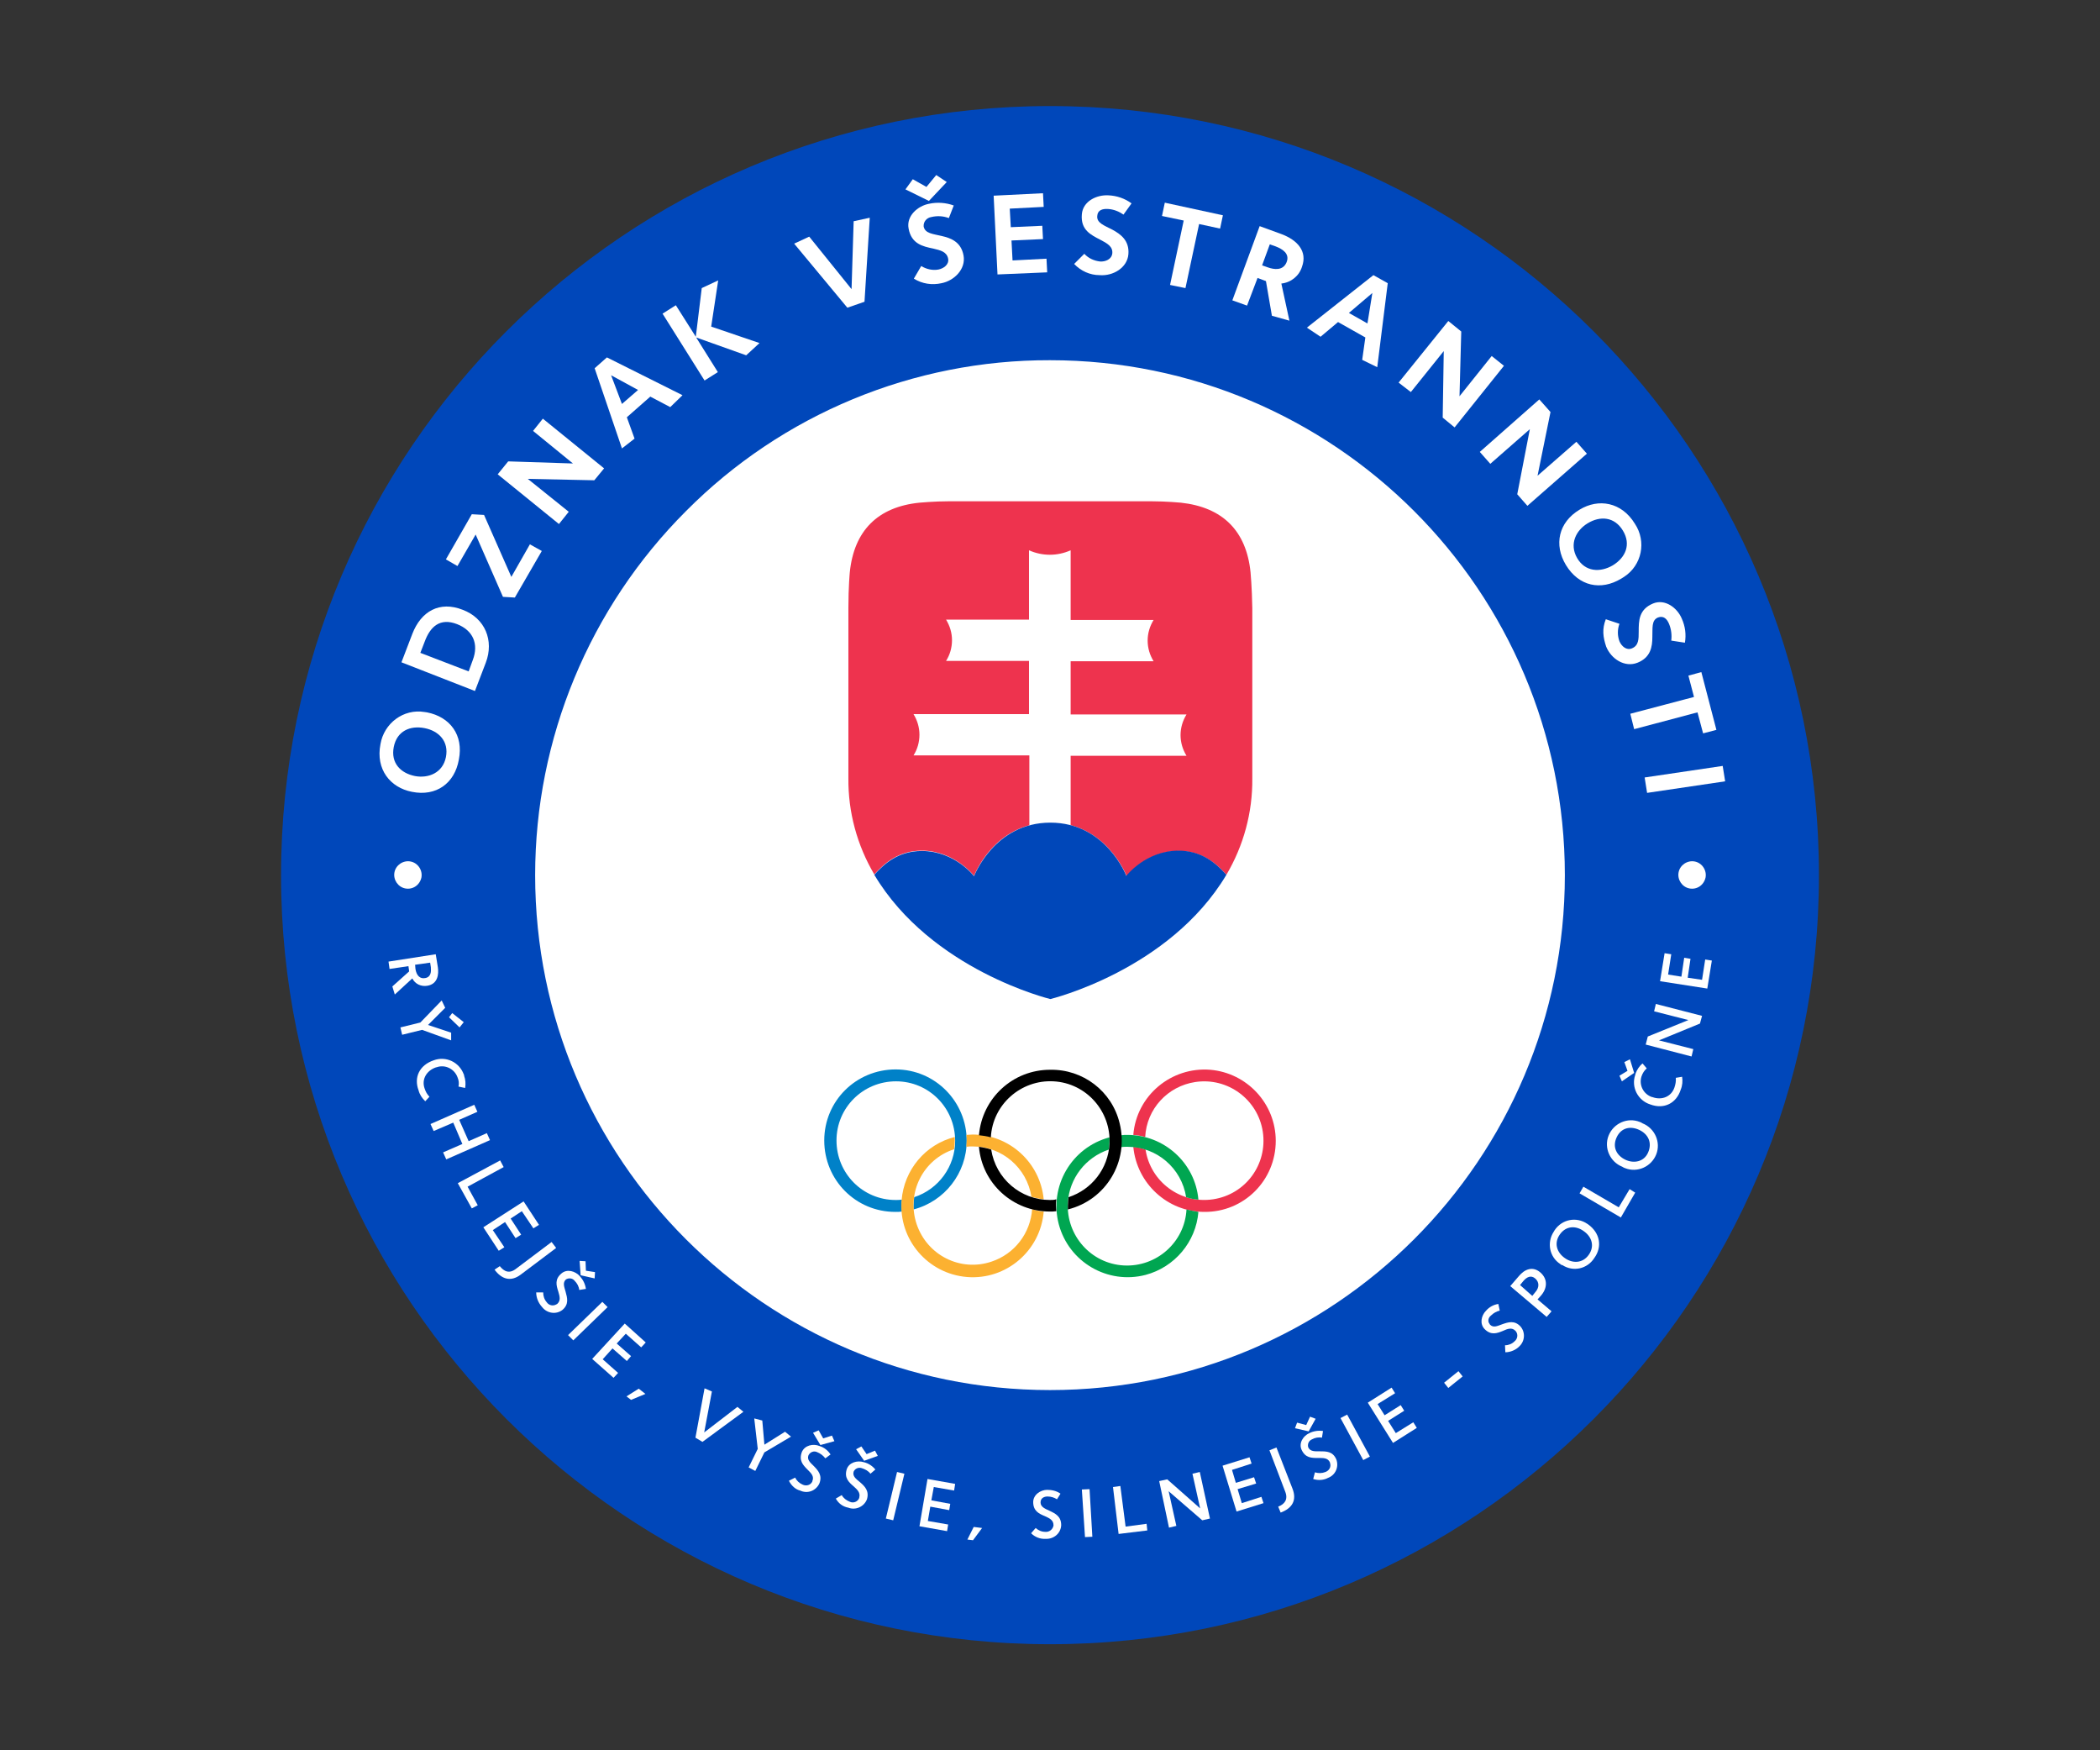
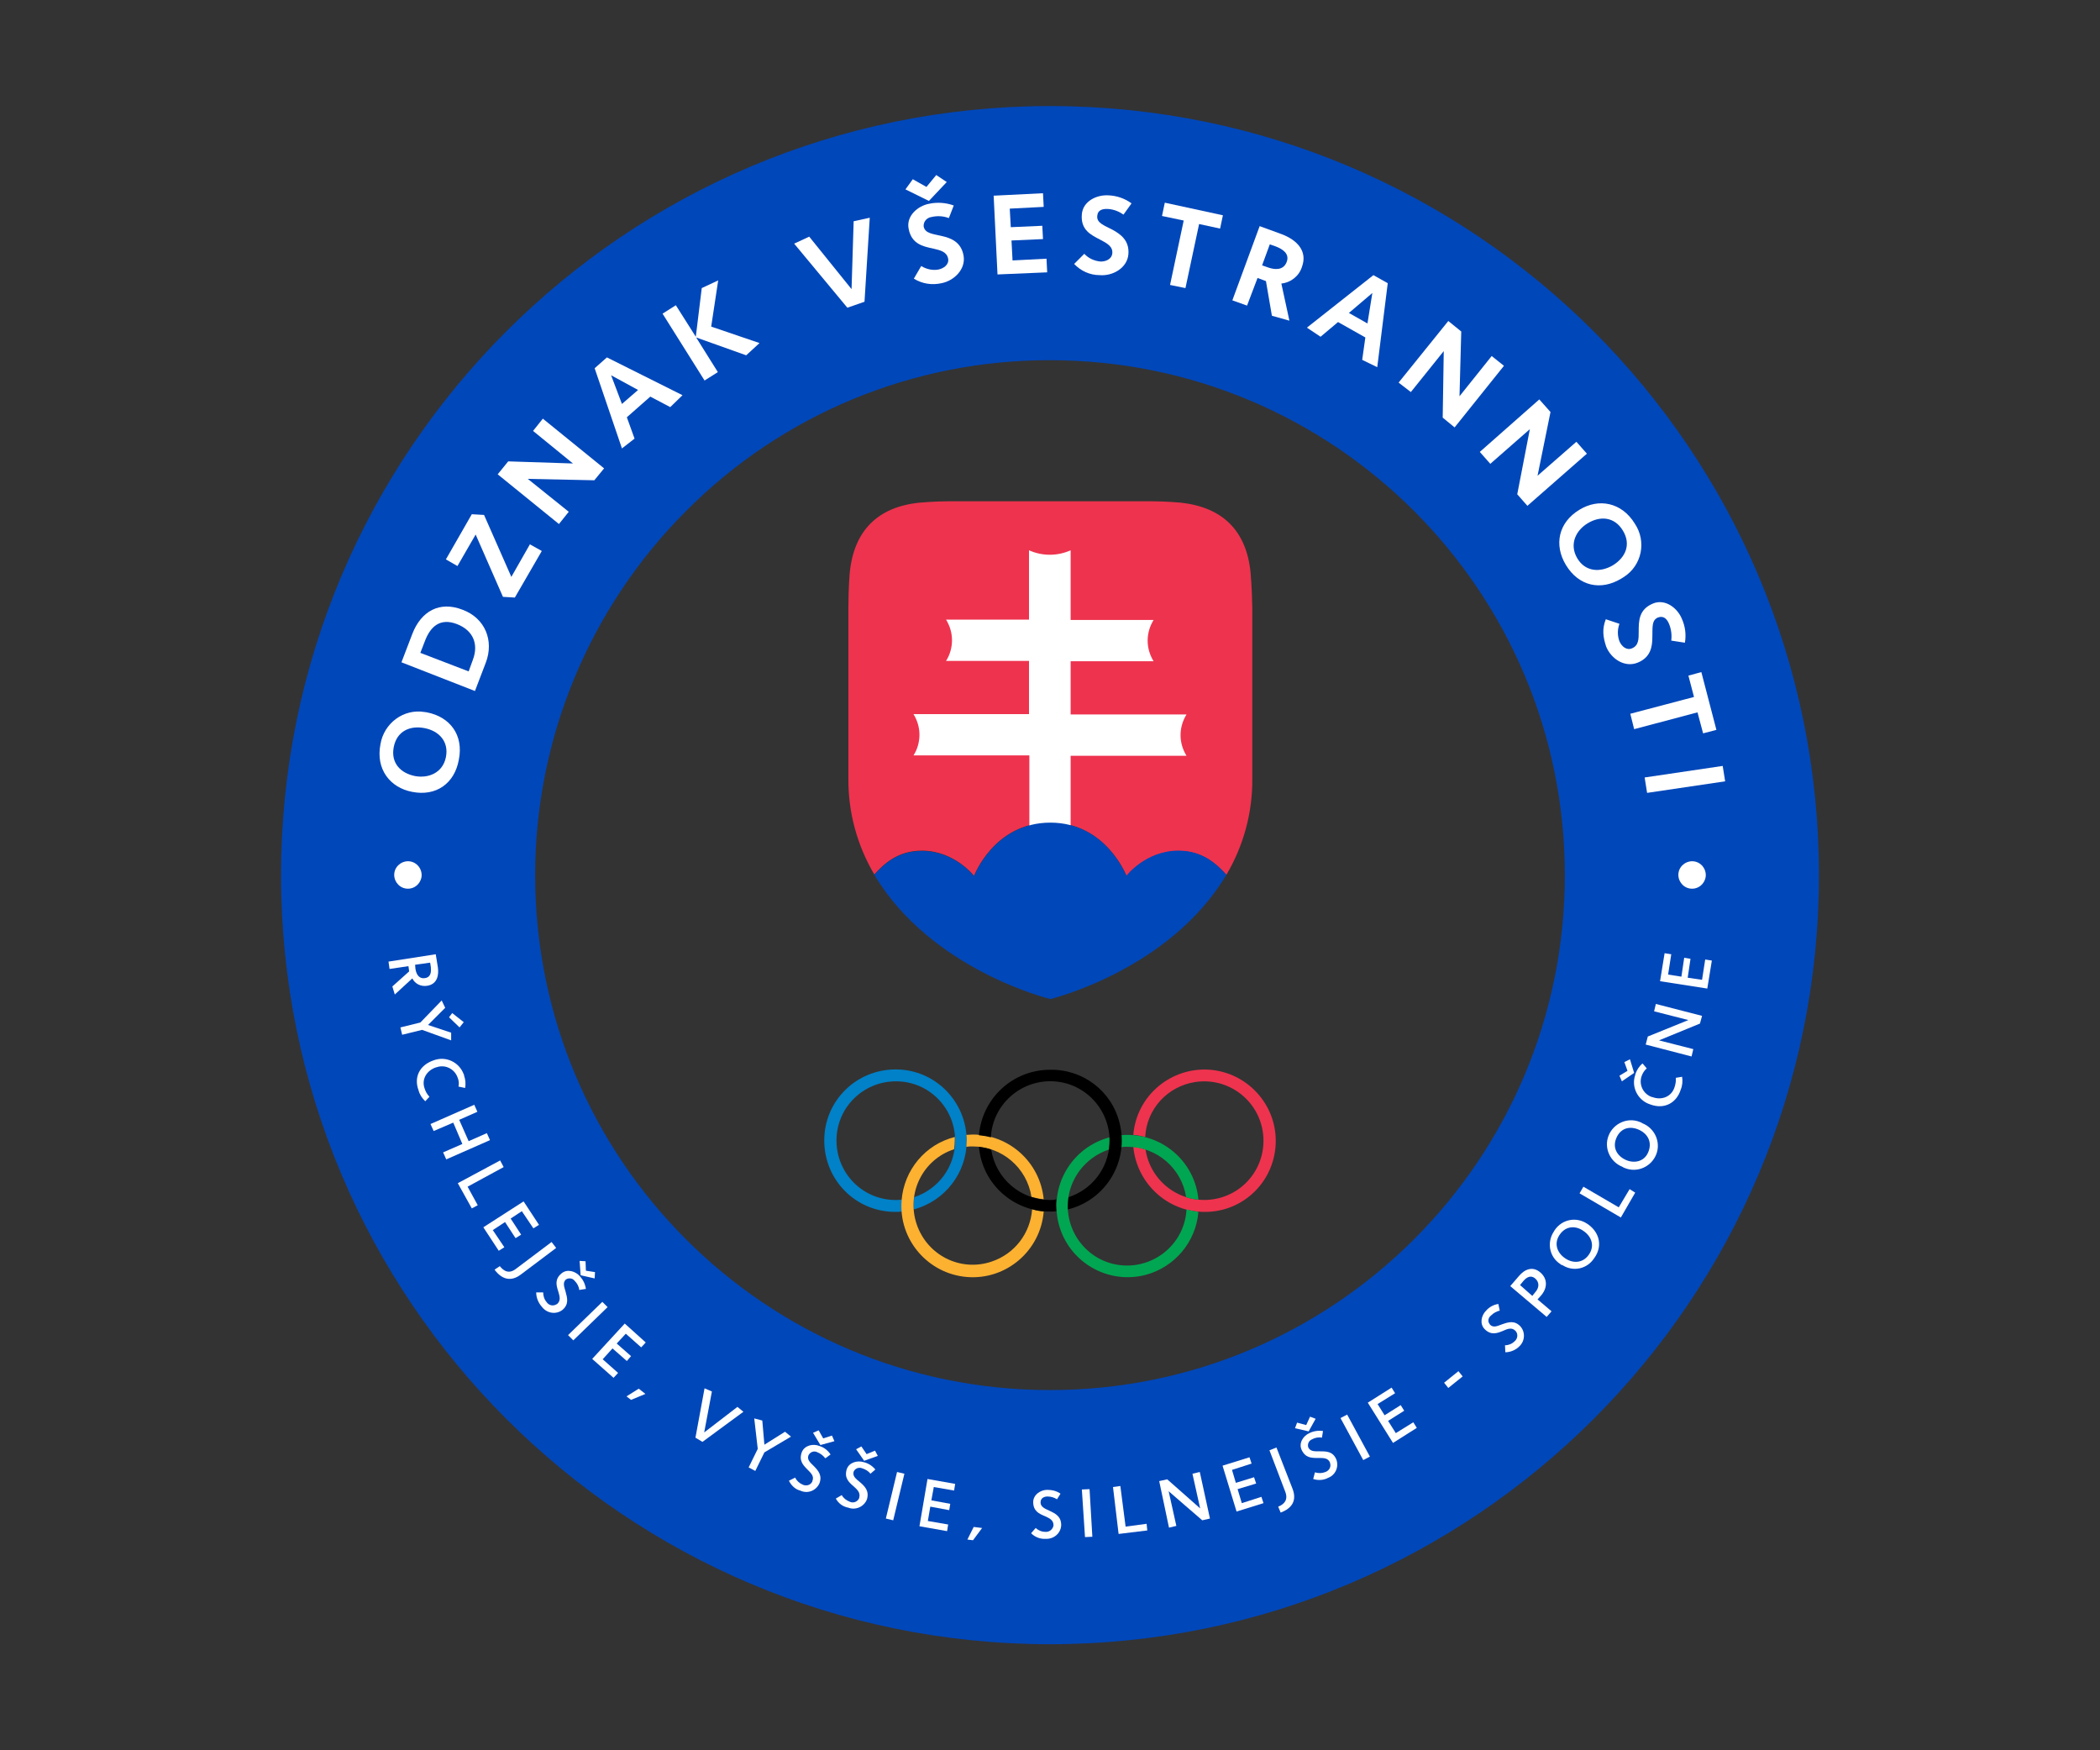
<svg xmlns="http://www.w3.org/2000/svg" version="1.1" id="Layer_3" x="0px" y="0px" width="600px" height="500px" viewBox="0 0 600 500" style="enable-background:new 0 0 600 500;" xml:space="preserve">
  <rect x="0" y="0" width="600" height="500" fill="#333333" stroke="none" />
  <style type="text/css">
	.st0{fill:#FFFFFF;}
	.st1{fill:#0047BA;}
	.st2{fill:#0081C8;}
	.st3{fill:#EE334E;}
	.st4{fill:#00A651;}
	.st5{fill:#FCB131;}
	.st6{fill:#0047B9;}
</style>
-   <circle class="st0" cx="300" cy="250" r="218.5" />
  <path class="st1" d="M300,102.9c81.2,0,147.1,65.8,147.1,147.1c0,81.2-65.8,147.1-147.1,147.1S152.9,331.2,152.9,250  c0-39,15.5-76.4,43.1-104C223.5,118.3,261,102.8,300,102.9 M300,30.3C178.7,30.3,80.3,128.7,80.3,250S178.7,469.7,300,469.7  S519.7,371.3,519.7,250S421.3,30.3,300,30.3z" />
  <path class="st2" d="M276.2,325.9c0-11.2-9-20.4-20.3-20.4s-20.4,9-20.4,20.3s9,20.4,20.3,20.4c0,0,0.1,0,0.1,0c0.6,0,1.2,0,1.8-0.1  c0-0.5-0.1-1.1-0.1-1.6c0-0.6,0-1.2,0.1-1.8c-0.6,0.1-1.2,0.1-1.8,0.1c-9.4,0-16.9-7.6-16.9-17c0-9.4,7.6-16.9,17-16.9  c9.4,0,16.9,7.6,16.9,17c0,7.3-4.7,13.8-11.7,16.1c-0.1,0.8-0.2,1.7-0.2,2.5c0,0.4,0,0.7,0,1C269.9,343.2,276.2,335.1,276.2,325.9" />
  <path class="st3" d="M364.5,325.9c0,11.3-9.1,20.4-20.4,20.3c-10.5,0-19.3-8.1-20.3-18.6c1.2,0.1,2.4,0.4,3.5,0.8  c1.4,9.2,10,15.6,19.3,14.2s15.6-10,14.2-19.3c-1.4-9.2-10-15.6-19.3-14.2c-7.9,1.2-13.9,7.7-14.3,15.7c-1.1-0.3-2.2-0.5-3.4-0.6  c0.9-11.2,10.8-19.5,22-18.6C356.3,306.5,364.5,315.3,364.5,325.9" />
  <path class="st4" d="M339,345.5c-0.5,9.4-8.6,16.5-17.9,16c-9.4-0.5-16.5-8.6-16-17.9c0.4-7,5.1-13,11.7-15.2  c0.1-0.8,0.2-1.7,0.2-2.5c0-0.4,0-0.7,0-1c-10.9,2.9-17.3,14-14.5,24.8c2.9,10.9,14,17.3,24.8,14.5c8.3-2.2,14.4-9.4,15.1-18  C341.3,346,340.1,345.8,339,345.5 M322.1,327.6c8.4,0,15.5,6.1,16.8,14.4c1.1,0.4,2.3,0.6,3.5,0.7c-0.9-10.5-9.8-18.5-20.3-18.5  c-0.6,0-1.2,0-1.8,0.1c0,0.5,0.1,1.1,0.1,1.6c0,0.6,0,1.2-0.1,1.8C320.9,327.6,321.5,327.6,322.1,327.6" />
  <path class="st5" d="M298.2,346.1c-0.9,11.2-10.7,19.6-21.9,18.7c-11.2-0.9-19.6-10.7-18.7-21.9c0.7-8.7,6.8-16,15.2-18.1  c0,0.3,0,0.7,0,1c0,0.8-0.1,1.7-0.2,2.5c-8.9,2.9-13.7,12.5-10.7,21.4s12.5,13.7,21.4,10.7c6.6-2.2,11.1-8.1,11.6-15  C295.9,345.8,297.1,346,298.2,346.1 M276.1,327.6c0-0.6,0.1-1.2,0.1-1.8s0-1.1-0.1-1.6c0.6,0,1.2-0.1,1.8-0.1  c10.5,0,19.3,8,20.3,18.5c-1.2-0.1-2.4-0.4-3.5-0.7c-1.3-8.3-8.4-14.4-16.8-14.4C277.3,327.5,276.7,327.5,276.1,327.6" />
  <path d="M300,342.8c-8.4,0-15.5-6.1-16.8-14.4c-1.1-0.4-2.3-0.6-3.5-0.8c0.9,10.5,9.7,18.5,20.3,18.5c0.6,0,1.2,0,1.8-0.1  c0-0.5-0.1-1.1-0.1-1.6s0-1.2,0.1-1.8C301.2,342.8,300.6,342.8,300,342.8 M300,305.6c-10.6,0-19.4,8.1-20.3,18.7  c1.1,0.1,2.3,0.3,3.4,0.6c0.5-9.4,8.6-16.5,17.9-16c9.4,0.5,16.5,8.6,16,17.9c-0.4,7-5,13-11.7,15.2c-0.1,0.8-0.2,1.7-0.2,2.5  c0,0.3,0,0.7,0,1c10.9-2.7,17.5-13.7,14.8-24.6C317.7,311.7,309.4,305.4,300,305.6" />
  <path class="st3" d="M357.3,163.5c-1.2-11.9-8-18.6-19.9-19.9c0,0-4.2-0.4-8.5-0.4h-57.7c-4.2,0-8.5,0.4-8.5,0.4  c-11.9,1.2-18.7,8-19.9,19.9c0,0-0.4,4.2-0.4,10.1v48.7c-0.1,9.7,2.5,19.2,7.4,27.5c2.8-3.1,6.8-6.8,13.6-6.8  c9.3,0,14.9,7.2,14.9,7.2S284,235,300,235h0.1c16,0,21.8,15.3,21.8,15.3s5.5-7.2,14.9-7.2c6.8,0,10.8,3.7,13.6,6.8  c4.9-8.3,7.5-17.8,7.4-27.5v-48.7C357.7,167.7,357.3,163.5,357.3,163.5" />
  <path class="st0" d="M300,236.2c2,0,4,0.2,5.9,0.6v-20.9H339c-1.1-1.8-1.7-3.8-1.7-5.9c0-2.1,0.6-4.1,1.7-5.9h-33.1v-15.2h23.7  c-1.1-1.8-1.7-3.8-1.7-5.9c0-2.1,0.6-4.1,1.7-5.9h-23.7v-19.9c-3.8,1.7-8.1,1.7-11.9,0V177h-23.7c1.1,1.8,1.7,3.8,1.7,5.9  c0,2.1-0.6,4.2-1.7,5.9H294v15.2h-33c1.1,1.8,1.7,3.8,1.7,5.9c0,2.1-0.6,4.2-1.7,5.9h33.1v20.9C296,236.4,298,236.1,300,236.2" />
  <path class="st6" d="M336.7,243c-9.4,0-14.9,7.2-14.9,7.2S316,235,300.1,235h0c-16,0-21.8,15.3-21.8,15.3s-5.5-7.2-14.9-7.2  c-6.8,0-10.8,3.7-13.6,6.8c16.3,27.3,50.3,35.5,50.3,35.5s34-8.2,50.3-35.5C347.5,246.7,343.5,243,336.7,243" />
  <path class="st0" d="M115.8,253.8c-2.1-0.4-3.5-2.5-3.1-4.6c0.4-2.1,2.5-3.5,4.6-3.1c2.1,0.4,3.5,2.5,3.1,4.6c0,0,0,0,0,0  C119.9,252.9,117.9,254.2,115.8,253.8z" />
  <path class="st0" d="M482.7,253.8c-2.1-0.4-3.5-2.5-3.1-4.6c0.4-2.1,2.5-3.5,4.6-3.1c2.1,0.4,3.5,2.5,3.1,4.6c0,0,0,0,0,0  C486.8,252.9,484.8,254.2,482.7,253.8z" />
  <path class="st0" d="M117.7,226.2c-6.2-1.2-10.4-6.4-9-13.6c1-6,6.6-10.2,12.6-9.2c0.2,0,0.5,0.1,0.7,0.1c6.6,1.3,10.5,6.5,9.1,13.5  C129.9,223.8,124.6,227.6,117.7,226.2z M121.3,208c-4.1-0.8-7.9,0.8-8.8,5.4s2,7.5,6.1,8.3c3.8,0.7,7.9-0.9,8.8-5.4  S125.4,208.8,121.3,208z" />
  <path class="st0" d="M114.7,189.2l3.1-8.1c2.5-6.5,7.8-9.5,14.4-6.9c6.4,2.4,9,8.8,6.6,15.1l-3.1,8.1L114.7,189.2z M135.1,188.5  c1.7-4.5,0.1-8.4-4.5-10.2c-4.9-1.9-7.7,0.7-9.3,5.1l-1.2,3.1l13.8,5.3L135.1,188.5z" />
  <path class="st0" d="M143.7,170.5l-7.8-17.8l-5.2,9l-3.3-1.9l7.4-12.9l3.5,0.2l7.8,17.7l5.3-9.3l3.4,1.9l-7.7,13.3L143.7,170.5z" />
  <path class="st0" d="M142.2,135.5l3-3.7l18.5,0.6l-11.4-9.3l2.8-3.5l17.5,14.2l-2.8,3.4l-19-0.4l11.7,9.4l-2.8,3.5L142.2,135.5z" />
  <path class="st0" d="M177.7,128.1l-7.8-22.9l3.5-3.1l21.6,10.8l-3.5,3.4l-5.7-3l-6.7,5.9l2.2,6.1L177.7,128.1z M182.3,111.4  l-7.7-4.2l3.1,8.2L182.3,111.4z" />
  <path class="st0" d="M189.3,89.6l3.8-2.4l5.7,9l1.7-13.9l4.7-2.2l-2,13.2L217,98l-3.8,3.5l-14.3-5.1l6.2,9.9l-3.8,2.4L189.3,89.6z" />
  <path class="st0" d="M226.9,69.6l4.3-2l12.1,15l0.6-19.4l4.6-1L247,86.2l-4.9,1.7L226.9,69.6z" />
  <path class="st0" d="M258.7,54.1l2.1-2.9l3.9,2.2l2.8-3.4l3,2l-5.1,5.4L258.7,54.1z M261.1,79.6l2.1-3.6c1.5,0.9,3.2,1.3,4.9,1  c1.5-0.3,3.1-1.4,2.8-3.1c-0.4-2-2.2-2.4-4.3-2.9c-2.9-0.6-6.2-1.3-7-5.7c-0.7-3.6,2.6-6.5,5.9-7.1c2.3-0.5,4.8-0.3,7,0.5l-1.4,3.6  c-1.6-0.6-3.3-0.7-5-0.3c-1.3,0.2-2.3,1.3-2.2,2.7c0.4,2,2.6,2.1,5.1,2.7c2.7,0.6,5.6,1.7,6.3,5.6c0.7,3.9-2.7,7.2-6.3,7.9  C266.3,81.5,263.5,81.1,261.1,79.6z" />
  <path class="st0" d="M283.9,55.9l14.1-0.7l0.2,3.9l-9.7,0.5l0.3,5.3l9-0.4l0.2,3.8l-9,0.4l0.3,5.7l9.7-0.5l0.2,3.9L285,78.4  L283.9,55.9z" />
  <path class="st0" d="M306.9,75.4l2.9-2.9c1.2,1.3,2.8,2,4.5,2.2c1.5,0.1,3.3-0.6,3.5-2.3c0.2-2-1.5-2.9-3.4-3.9  c-2.7-1.4-5.7-2.8-5.3-7.3c0.3-3.7,4.2-5.6,7.6-5.4c2.4,0.1,4.7,0.9,6.6,2.3l-2.3,3.2c-1.3-0.9-2.8-1.5-4.4-1.6  c-1.6-0.1-3,0.3-3.1,2c-0.2,2,2,2.7,4.3,3.9c2.4,1.3,4.9,3.1,4.6,7c-0.3,3.9-4.4,6.3-8.2,6C311.4,78.6,308.8,77.4,306.9,75.4z" />
  <path class="st0" d="M338.2,63l-6.2-1.3l0.8-3.8l16.6,3.6l-0.8,3.8l-6-1.3l-3.9,18.3l-4.4-0.9L338.2,63z" />
  <path class="st0" d="M361.7,80.3l-2.4-0.9l-3,7.9l-4.2-1.5l7.8-21.2l6.3,2.3c4.5,1.7,7.4,4.9,5.8,9.3c-0.8,2.6-3.1,4.5-5.9,4.8  l2.3,10.6l-5-1.4L361.7,80.3z M362.3,76.4c1.7,0.6,4.3,1,5.3-1.5s-1.3-3.8-3.1-4.5l-1.7-0.6l-2.2,6L362.3,76.4z" />
  <path class="st0" d="M373.4,93.6l19-15l4.1,2.3l-3,24l-4.3-2.1l0.9-6.4l-7.8-4.4l-5,4.2L373.4,93.6z M390.7,92.4l1.4-8.7l-6.7,5.7  L390.7,92.4z" />
  <path class="st0" d="M413.8,91.7l3.7,3l-0.5,18.5l9.2-11.5l3.5,2.8l-14.1,17.6l-3.4-2.8l0.3-19l-9.4,11.7l-3.5-2.7L413.8,91.7z" />
  <path class="st0" d="M439.8,114.1l3.2,3.6l-3.7,18.2l11.1-9.7l3,3.4l-17,14.9l-2.9-3.3l3.6-18.6l-11.3,9.9l-3-3.4L439.8,114.1z" />
  <path class="st0" d="M451.3,145.6c5.4-3.3,12-2.2,15.8,4c3.4,5.1,2,11.9-3.1,15.2c-0.3,0.2-0.5,0.3-0.8,0.5  c-5.8,3.5-12.1,2.2-15.8-3.9C443.9,155.6,445.3,149.2,451.3,145.6z M460.8,161.5c3.6-2.2,5.3-5.9,2.9-9.9s-6.5-4.3-10.1-2.1  c-3.3,2-5.3,5.9-3,9.9S457.2,163.6,460.8,161.5z" />
  <path class="st0" d="M458.8,176.9l3.9,1.3c-0.6,1.6-0.6,3.4,0,5c0.6,1.4,2,2.7,3.6,2c1.9-0.8,1.9-2.6,1.9-4.8c0-3,0-6.3,4.1-8  c3.4-1.4,6.9,1.2,8.2,4.3c1,2.2,1.3,4.6,0.9,6.9l-3.9-0.6c0.2-1.6,0-3.2-0.6-4.7c-0.6-1.5-1.6-2.5-3.2-1.9c-1.9,0.8-1.5,3-1.6,5.6  c0,2.8-0.5,5.8-4.2,7.3s-7.6-1.1-9-4.6C458,182,457.7,179.7,458.8,176.9z" />
  <path class="st0" d="M484,199.1l-1.6-6.1l3.7-1l4.3,16.5l-3.8,1l-1.6-6l-18.1,4.8l-1.1-4.4L484,199.1z" />
  <path class="st0" d="M492.2,218.8l0.7,4.4l-22.3,3.3l-0.7-4.4L492.2,218.8z" />
  <path class="st0" d="M116.9,277.5l-0.2-1.5l-5.4,0.8l-0.3-2.1l13.5-2.1l0.6,3.7c0.3,2,0,4.8-3,5.3c-1.8,0.3-3.5-0.5-4.3-2.1l-5,4.6  l-0.7-2.3L116.9,277.5z M118.7,276.8c0.3,1.9,1.3,2.9,2.8,2.6c1.7-0.3,1.7-1.9,1.6-3.1l-0.2-1.3l-4.3,0.6L118.7,276.8z" />
  <path class="st0" d="M120.1,292.1l6.1-6.3l1,2.1l-4.9,4.9l6.6,2.2v2.2l-8.3-3l-5.7,1.4l-0.5-2.1L120.1,292.1z M129.2,289.4l3.3,2.6  l-1.2,1.5l-3-2.9L129.2,289.4z" />
  <path class="st0" d="M123.9,302.9c3.5-1.3,7.3,0.5,8.6,4c0.1,0.1,0.1,0.3,0.1,0.4c0.4,1.1,0.5,2.3,0.3,3.5l-1.9-0.4  c0.2-0.9,0.1-1.8-0.3-2.7c-0.9-2.4-3.6-3.7-6-2.8c0,0-0.1,0-0.1,0c-2.7,0.9-4.2,3.4-3.3,6c0.3,0.9,0.7,1.7,1.4,2.4l-1.2,1.3  c-0.9-0.9-1.6-1.9-1.9-3.1C118.2,307.8,119.8,304.3,123.9,302.9z" />
  <path class="st0" d="M135.5,315.6l0.9,2l-5.2,2.3l2.7,6.1l5.2-2.3l0.9,2l-12.5,5.5l-0.9-2l5.5-2.4l-2.6-6.1l-5.6,2.4l-0.9-2  L135.5,315.6z" />
  <path class="st0" d="M142.9,331.5l1,1.9l-10.3,5.6l2.9,5.3l-1.7,0.9l-4-7.2L142.9,331.5z" />
  <path class="st0" d="M149.6,343.2l4.4,6.7l-1.6,1l-3.3-4.9l-3.2,2.1l3,4.6l-1.6,1l-3-4.6l-3.5,2.3l3.3,4.9l-1.6,1l-4.4-6.7  L149.6,343.2z" />
  <path class="st0" d="M142.8,361.7c1.2,1.5,2.7,2.3,4.7,0.7l10.1-7.6l1.3,1.7l-10.1,7.6c-2.9,2.2-5.5,1.3-7.5-1.4L142.8,361.7z" />
  <path class="st0" d="M153.2,369.2h2c0,1,0.3,2,1,2.8c0.6,0.9,1.8,1.2,2.8,0.6c0.1,0,0.1-0.1,0.2-0.1c1.1-1,0.7-2.2,0.3-3.6  c-0.6-1.8-1-3.5,0.9-5.1c1.6-1.4,4-0.7,5.3,0.8c0.9,1,1.5,2.2,1.7,3.6l-1.9,0.3c-0.1-1-0.6-1.9-1.3-2.6c-0.6-0.8-1.7-0.9-2.5-0.4  c-1,0.9-0.5,2.1-0.1,3.5c0.5,1.8,1,3.6-0.9,5.2c-1.8,1.4-4.4,1-5.8-0.8C153.8,372.2,153.2,370.7,153.2,369.2z M165.6,360.2l1.7,0.1  l0.1,2.7l2.6,0.4l-0.1,1.8l-4-0.9L165.6,360.2z" />
  <path class="st0" d="M172.1,371.9l1.5,1.5l-9.8,9.5l-1.5-1.5L172.1,371.9z" />
  <path class="st0" d="M178.5,378.1l6,5.4l-1.3,1.4l-4.4-3.9l-2.6,2.8l4.1,3.6l-1.2,1.4l-4.1-3.6l-2.8,3.1l4.4,3.9l-1.3,1.4l-6.1-5.4  L178.5,378.1z" />
  <path class="st0" d="M182.5,396.7l1.9,1.5l-4.1,1.7l-1.3-1L182.5,396.7z" />
  <path class="st0" d="M201.3,396.6l2.1,0.9l-2.2,11.7l9.5-7.3l1.7,1.4l-11.7,8.6l-2-1.2L201.3,396.6z" />
  <path class="st0" d="M216.5,413.9l-1-8.7l2.3,0.6l0.6,6.9l5.9-3.7l1.7,1.4l-7.6,4.5l-2.6,5.3l-1.9-1L216.5,413.9z" />
  <path class="st0" d="M225.4,423l1.8-0.9c0.4,0.9,1.2,1.6,2.1,2c1,0.5,2.3,0.2,2.8-0.9c0,0,0,0,0-0.1c0.6-1.4-0.4-2.3-1.4-3.3  c-1.3-1.3-2.5-2.6-1.6-5c0.8-1.9,3.2-2.5,5.1-1.7c1.3,0.4,2.4,1.3,3.1,2.4l-1.5,1.1c-0.6-0.8-1.4-1.4-2.4-1.8  c-0.9-0.4-1.9,0-2.4,0.9c-0.5,1.3,0.5,2.1,1.5,3.1c1.3,1.3,2.5,2.7,1.6,5c-1,2.1-3.4,3-5.5,2C227.3,425.5,226.1,424.4,225.4,423z   M232.3,409.3l1.6-0.7l1.3,2.3l2.5-0.8l0.7,1.6l-4,1.1L232.3,409.3z" />
  <path class="st0" d="M238.8,428.1l1.7-1c0.5,0.9,1.3,1.5,2.3,1.9c1,0.5,2.3,0,2.7-1.1c0,0,0,0,0-0.1c0.4-1.4-0.6-2.3-1.6-3.2  c-1.4-1.2-2.7-2.4-2-4.8c0.6-2,3-2.7,4.9-2.1c1.3,0.3,2.5,1.1,3.3,2.1l-1.4,1.2c-0.6-0.8-1.5-1.3-2.5-1.6c-0.9-0.3-1.9,0.1-2.3,1  c-0.4,1.3,0.7,2.1,1.8,3c1.4,1.2,2.7,2.5,2,4.9c-0.8,2.1-3.2,3.2-5.3,2.4C240.8,430.4,239.6,429.5,238.8,428.1z M244.6,414l1.5-0.8  l1.5,2.2l2.4-1l0.8,1.5l-3.9,1.4L244.6,414z" />
  <path class="st0" d="M256.3,420.5l2.1,0.5l-3.2,13.3l-2.1-0.5L256.3,420.5z" />
  <path class="st0" d="M265,422.5l7.9,1.4l-0.3,1.9l-5.8-1l-0.7,3.8l5.4,1l-0.3,1.8l-5.4-1l-0.7,4.1l5.8,1l-0.3,1.9l-7.9-1.4  L265,422.5z" />
  <path class="st0" d="M278.2,436.2l2.4,0.3L278,440l-1.6-0.2L278.2,436.2z" />
  <path class="st0" d="M294.6,438l1.3-1.5c0.8,0.7,1.7,1.1,2.8,1.1c1.1,0.1,2.1-0.7,2.3-1.8c0,0,0-0.1,0-0.1c0-1.5-1.2-2-2.5-2.6  c-1.7-0.7-3.3-1.5-3.3-4c0-2.1,2.1-3.5,4-3.5c1.3,0,2.7,0.3,3.8,1.1l-1,1.6c-0.8-0.5-1.7-0.8-2.7-0.8c-0.9,0-2,0.4-2,1.7  s1.3,1.8,2.6,2.4c1.7,0.8,3.3,1.6,3.3,4.1c-0.1,2.3-2.1,4-4.4,3.9C297.2,439.7,295.7,439.1,294.6,438z" />
  <path class="st0" d="M309.1,425.5l2.2-0.1l0.8,13.6l-2.1,0.1L309.1,425.5z" />
  <path class="st0" d="M318,424.8l2.1-0.3l1.5,11.6l6-0.8l0.2,1.9l-8.2,1L318,424.8z" />
  <path class="st0" d="M331.2,423.1l2.3-0.5l9.4,8.3l-2.2-9.9l2.1-0.5l2.9,13.3l-2.2,0.5l-9.6-8.3l2.2,9.9l-2.1,0.5L331.2,423.1z" />
  <path class="st0" d="M349.3,418.7l7.7-2.4l0.6,1.8l-5.6,1.8l1.1,3.7l5.2-1.6l0.6,1.8l-5.3,1.6l1.2,4l5.6-1.8l0.6,1.8l-7.7,2.4  L349.3,418.7z" />
  <path class="st0" d="M365.2,430.4c1.8-0.7,2.9-2,2-4.3l-4.5-11.8l2-0.8l4.6,11.8c1.3,3.4-0.2,5.6-3.4,6.8L365.2,430.4z" />
  <path class="st0" d="M370,408l0.6-1.6l2.6,0.7l1.1-2.4l1.6,0.6l-2,3.6L370,408z M375.2,422.5l0.5-1.9c1,0.3,2,0.3,3-0.1  c1.1-0.4,1.7-1.5,1.3-2.6c0,0,0,0,0-0.1c-0.6-1.4-2-1.3-3.4-1.3c-1.9,0-3.6,0-4.7-2.3c-0.9-1.9,0.4-4,2.2-4.8  c1.2-0.6,2.6-0.8,3.9-0.6l-0.3,1.9c-1-0.2-2,0-2.9,0.5c-0.9,0.4-1.3,1.4-1,2.3c0.6,1.2,1.9,1.1,3.3,1.1c1.9,0,3.7,0,4.7,2.3  c0.8,2.1-0.2,4.5-2.4,5.3c0,0,0,0,0,0C378.3,422.8,376.7,423,375.2,422.5z" />
  <path class="st0" d="M383,405.1l1.9-1l6.5,12l-1.9,1L383,405.1z" />
  <path class="st0" d="M390.8,400.7l6.8-4.3l1,1.6l-5,3.1l2,3.2l4.6-2.9l1,1.6l-4.6,2.9l2.2,3.5l5-3.1l1,1.6l-6.8,4.3L390.8,400.7z" />
  <path class="st0" d="M412.6,395l4.1-3.3l1.2,1.5l-4.1,3.3L412.6,395z" />
  <path class="st0" d="M430.1,386.3l-0.1-2c1,0,2-0.4,2.7-1.1c0.9-0.7,1.1-2,0.4-2.9c0,0-0.1-0.1-0.1-0.1c-1-1.1-2.3-0.6-3.6,0  c-1.7,0.7-3.4,1.3-5.2-0.5c-1.5-1.5-1-3.9,0.4-5.3c0.9-1,2.1-1.7,3.5-1.9l0.4,1.9c-0.9,0.2-1.8,0.7-2.5,1.4c-0.8,0.6-1,1.7-0.4,2.4  c0,0.1,0.1,0.1,0.1,0.2c1,1,2.1,0.4,3.5-0.1c1.7-0.6,3.5-1.2,5.2,0.6c1.5,1.7,1.3,4.3-0.4,5.8C433.1,385.6,431.6,386.3,430.1,386.3z  " />
  <path class="st0" d="M431.5,367.4l2.5-2.9c1.6-1.9,3.9-2.9,6.1-1s2,4.6,0.1,6.7l-0.9,1l4,3.4l-1.4,1.6L431.5,367.4z M438.6,369.2  c1.3-1.4,1.2-3,0-4s-2.4-0.4-3.4,0.8l-0.9,1.1l3.5,3.1L438.6,369.2z" />
  <path class="st0" d="M445.8,361.1c-3.1-2-3.9-6.1-1.9-9.2c0.1-0.2,0.2-0.3,0.3-0.5c2.1-3.1,6.2-3.9,9.3-1.8c0.1,0.1,0.2,0.1,0.3,0.2  c3.3,2.4,4.1,6.3,1.7,9.6c-2,3.1-6,4-9.1,2C446.1,361.4,445.9,361.2,445.8,361.1z M452.5,351.7c-2.2-1.6-5-1.6-6.8,0.9  s-0.9,5.2,1.4,6.8c2.1,1.5,5,1.6,6.8-0.9S454.8,353.3,452.5,351.7z" />
  <path class="st0" d="M451.3,340.9l1.1-1.9l10.1,5.9l3.1-5.2l1.6,1l-4.1,7.1L451.3,340.9z" />
  <path class="st0" d="M463.5,333.3c-3.5-1.4-5.3-5.4-3.9-8.9c1.4-3.5,5.4-5.3,8.9-3.9c0.3,0.1,0.5,0.2,0.8,0.4  c3.5,1.4,5.3,5.4,3.9,8.9c-1.4,3.5-5.4,5.3-8.9,3.9C464,333.6,463.8,333.5,463.5,333.3z M468.4,322.8c-2.5-1.2-5.2-0.7-6.5,2.1  s0,5.2,2.5,6.4c2.3,1.1,5.3,0.7,6.5-2.1S470.9,324,468.4,322.8L468.4,322.8z" />
  <path class="st0" d="M463.4,308.9l-0.7-1.6l2.3-1.4l-0.9-2.5l1.6-0.8l1.2,3.9L463.4,308.9z M471.5,315.5c-3.5-1.1-5.5-4.9-4.3-8.4  c0-0.1,0.1-0.3,0.1-0.4c0.4-1.1,1.1-2.2,2-2.9l1.2,1.4c-0.7,0.6-1.2,1.4-1.5,2.3c-0.8,2.5,0.6,5.1,3,5.9c0,0,0.1,0,0.1,0  c2.7,1,5.4-0.1,6.3-2.7c0.3-0.9,0.5-1.8,0.4-2.8l1.8-0.3c0.2,1.2,0.1,2.5-0.4,3.7C479,315.1,475.5,317,471.5,315.5L471.5,315.5z" />
  <path class="st0" d="M470.2,298.4l0.6-2.3l11.6-4.7l-9.8-2.5l0.5-2.1l13.2,3.4l-0.6,2.2l-11.7,4.8l9.8,2.5l-0.5,2.1L470.2,298.4z" />
  <path class="st0" d="M474.3,280.3l1.3-8l1.9,0.3l-0.9,5.8l3.8,0.6l0.8-5.4l1.8,0.3l-0.8,5.4l4.1,0.6l0.9-5.8l1.9,0.3l-1.3,8  L474.3,280.3z" />
</svg>